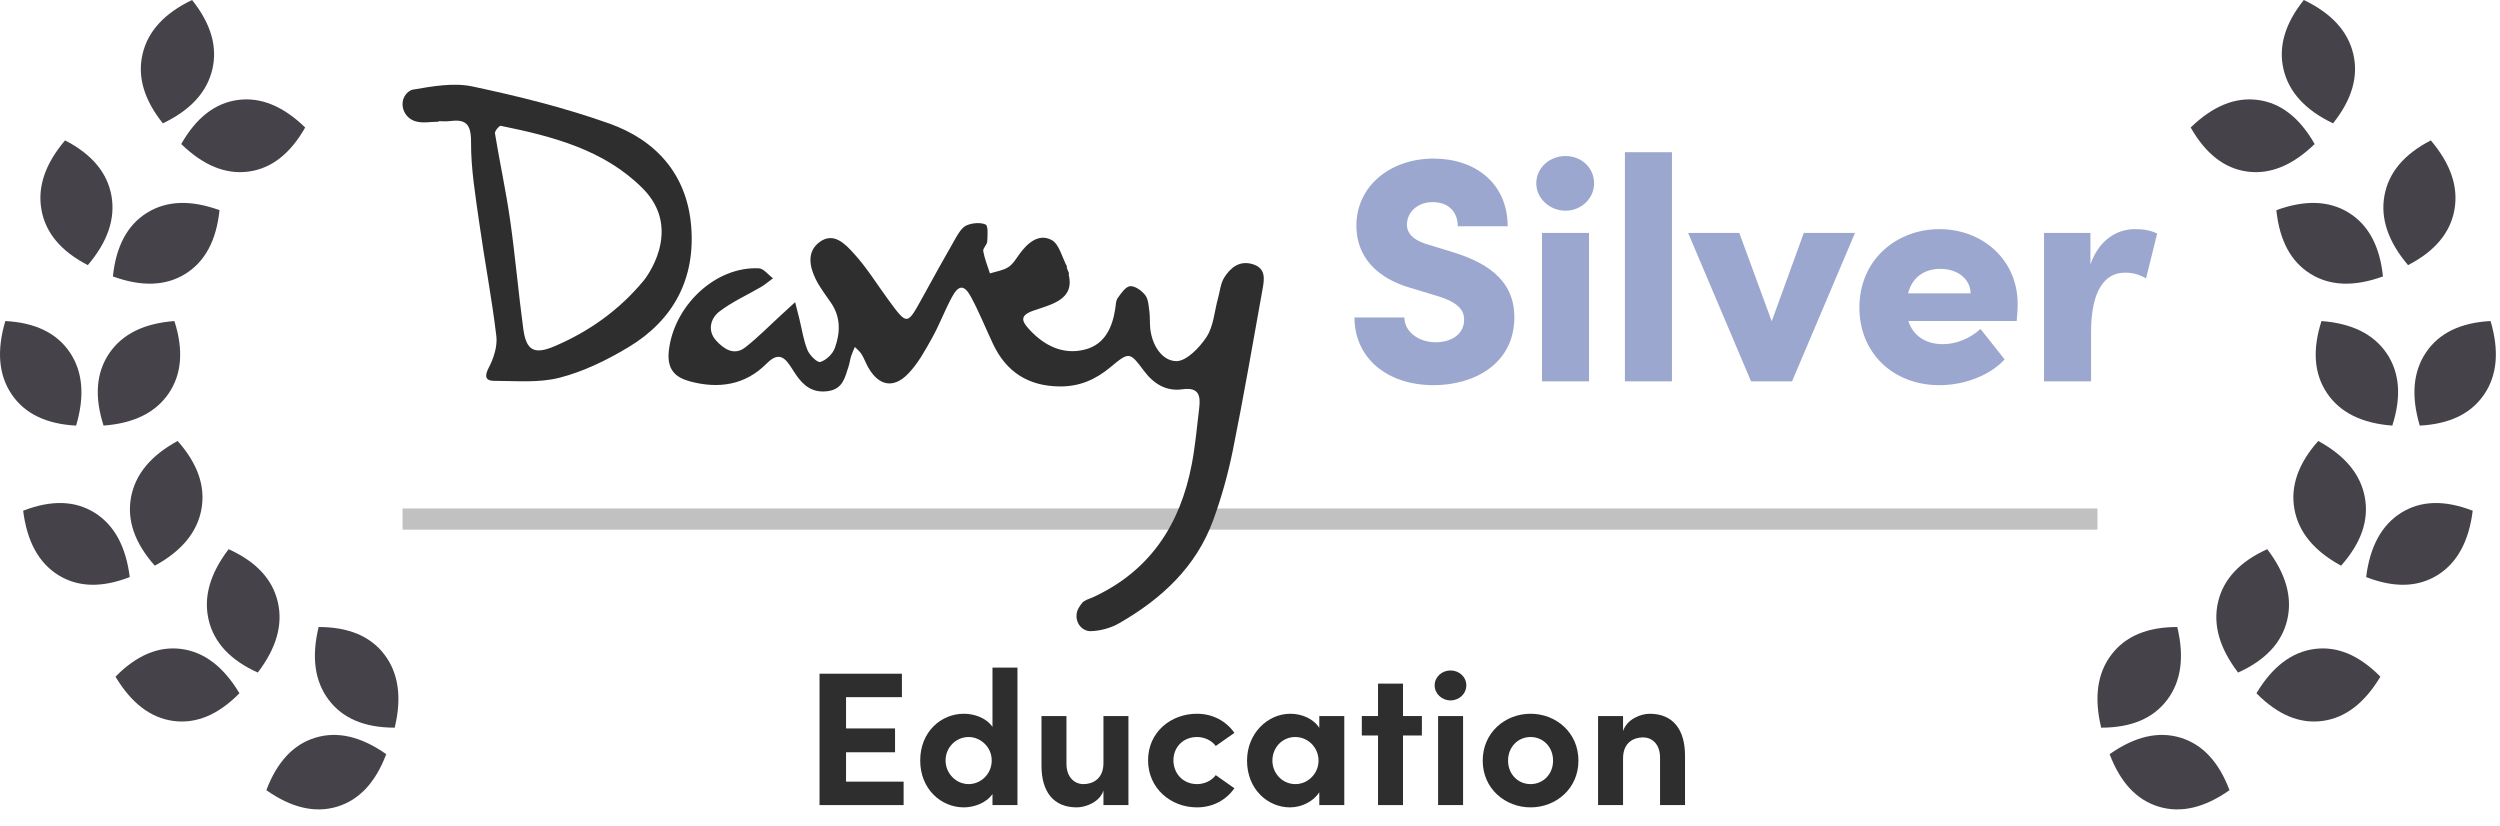
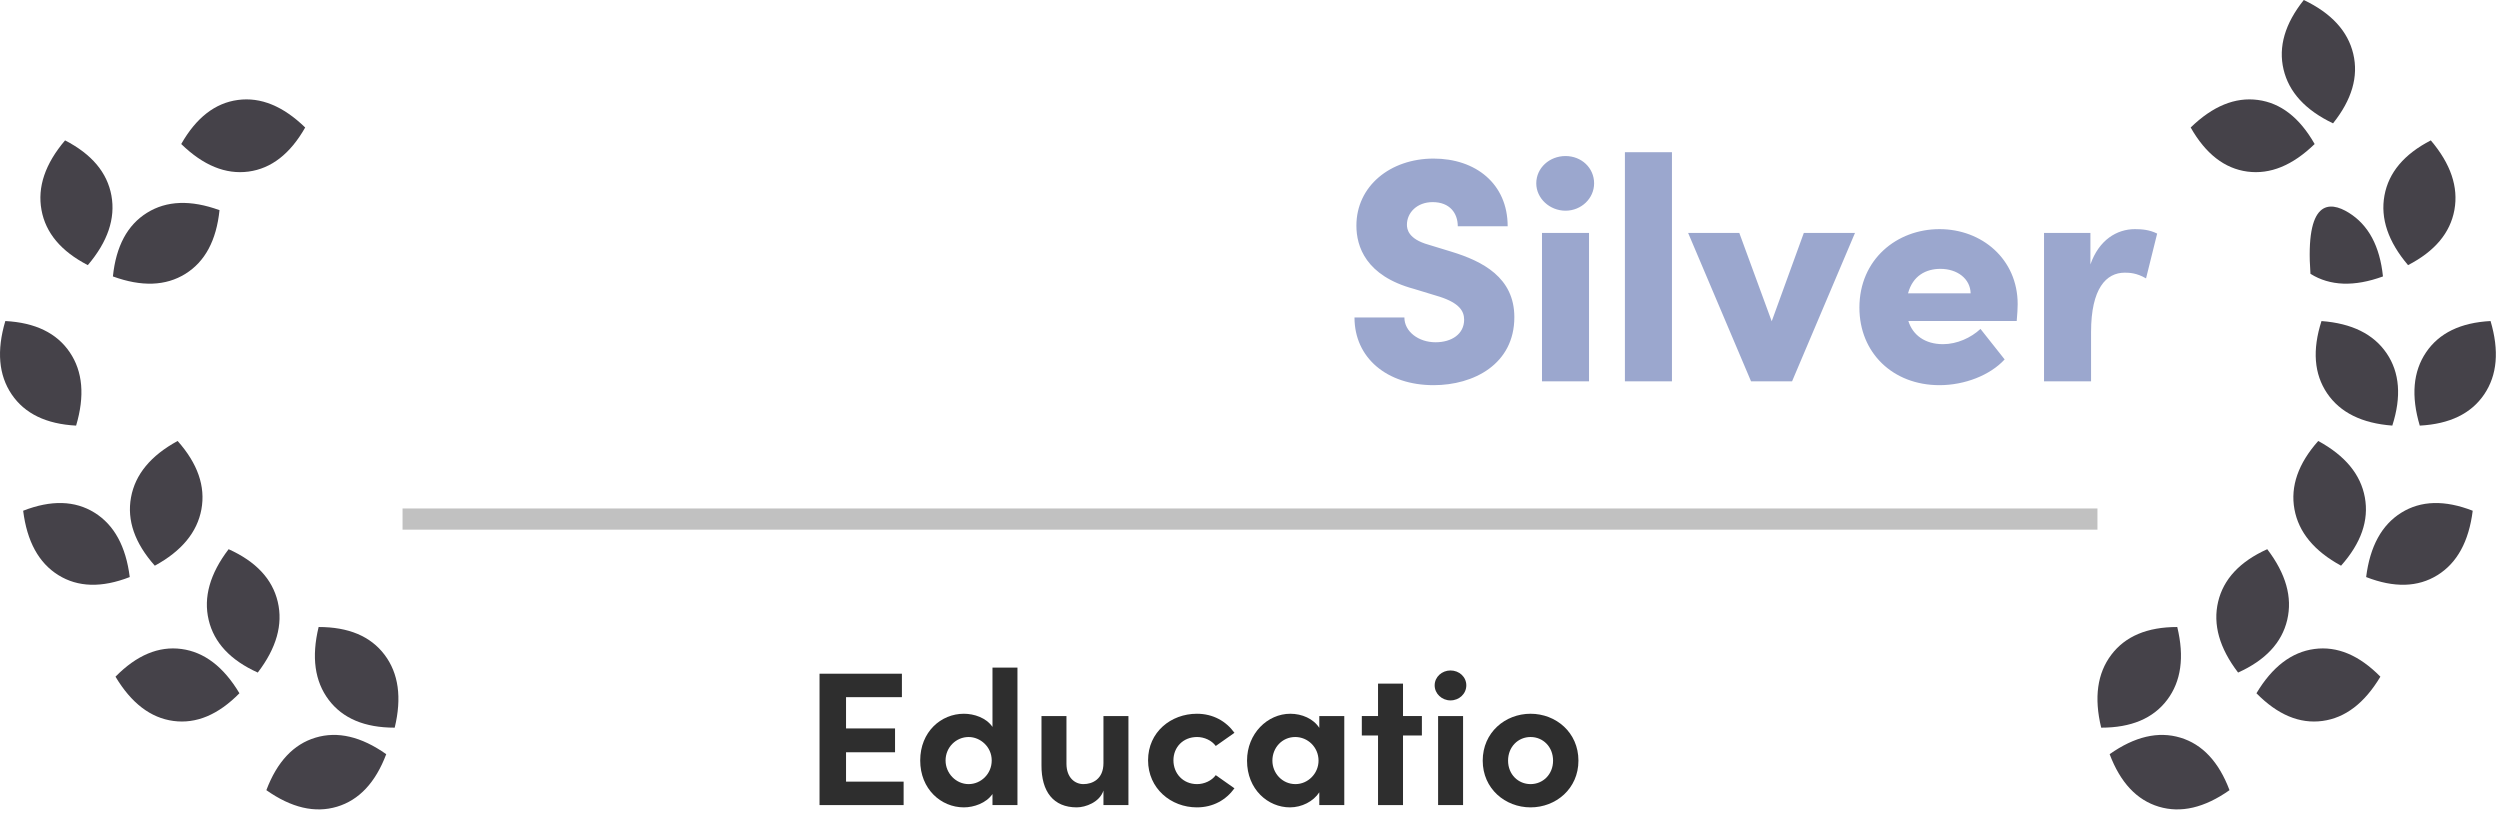
<svg xmlns="http://www.w3.org/2000/svg" width="118px" height="39px" viewBox="0 0 118 39" version="1.1">
  <title>Group 2</title>
  <g id="Page-1" stroke="none" stroke-width="1" fill="none" fill-rule="evenodd">
    <g id="Design---Higher-Education-Industry-Page-R1-edits" transform="translate(-337, -4392)">
      <g id="Group-2" transform="translate(337, 4392)">
        <g id="Education-Copy-2" transform="translate(38.682, 31.511)" fill="#2E2E2E" fill-rule="nonzero">
          <polygon id="Path" points="1.251 5.382 1.251 3.996 3.564 3.996 3.564 2.871 1.251 2.871 1.251 1.395 3.888 1.395 3.888 0.288 0 0.288 0 6.489 3.969 6.489 3.969 5.382" />
          <path d="M8.163,0 L8.163,2.799 C7.866,2.367 7.299,2.178 6.813,2.178 C5.733,2.178 4.752,3.033 4.752,4.383 C4.752,5.733 5.733,6.597 6.813,6.597 C7.281,6.597 7.866,6.399 8.163,5.967 L8.163,6.489 L9.342,6.489 L9.342,0 L8.163,0 Z M7.038,5.499 C6.444,5.499 5.949,4.995 5.949,4.383 C5.949,3.762 6.444,3.276 7.038,3.276 C7.587,3.276 8.127,3.735 8.127,4.383 C8.127,5.022 7.614,5.499 7.038,5.499 Z" id="Shape" />
          <path d="M13.401,2.286 L13.401,4.509 C13.401,5.265 12.879,5.499 12.456,5.499 C12.051,5.499 11.655,5.193 11.655,4.536 L11.655,2.286 L10.476,2.286 L10.476,4.599 C10.467,5.859 11.043,6.597 12.141,6.597 C12.555,6.597 13.221,6.354 13.401,5.805 L13.401,6.489 L14.58,6.489 L14.58,2.286 L13.401,2.286 Z" id="Path" />
          <path d="M17.811,6.597 C18.576,6.597 19.188,6.246 19.584,5.697 L18.702,5.076 C18.513,5.337 18.162,5.499 17.82,5.499 C17.154,5.499 16.704,4.995 16.704,4.374 C16.704,3.762 17.154,3.276 17.82,3.276 C18.162,3.276 18.513,3.438 18.702,3.699 L19.584,3.078 C19.188,2.529 18.576,2.178 17.811,2.178 C16.587,2.178 15.507,3.042 15.507,4.374 C15.507,5.706 16.587,6.597 17.811,6.597 Z" id="Path" />
          <path d="M23.589,2.286 L23.589,2.844 C23.31,2.412 22.77,2.178 22.221,2.178 C21.15,2.178 20.178,3.105 20.178,4.392 C20.178,5.751 21.168,6.597 22.203,6.597 C22.761,6.597 23.31,6.318 23.589,5.886 L23.589,6.489 L24.768,6.489 L24.768,2.286 L23.589,2.286 Z M22.464,5.499 C21.834,5.499 21.375,4.977 21.375,4.392 C21.375,3.78 21.834,3.276 22.455,3.276 C23.04,3.276 23.553,3.753 23.553,4.392 C23.553,4.995 23.058,5.499 22.464,5.499 Z" id="Shape" />
          <polygon id="Path" points="28.431 2.286 27.54 2.286 27.54 0.756 26.361 0.756 26.361 2.286 25.596 2.286 25.596 3.204 26.361 3.204 26.361 6.489 27.54 6.489 27.54 3.204 28.431 3.204" />
          <path d="M29.781,1.548 C30.195,1.548 30.528,1.233 30.528,0.837 C30.528,0.441 30.195,0.135 29.781,0.135 C29.376,0.135 29.034,0.441 29.034,0.837 C29.034,1.233 29.376,1.548 29.781,1.548 Z M29.196,6.489 L30.375,6.489 L30.375,2.286 L29.196,2.286 L29.196,6.489 Z" id="Shape" />
          <path d="M33.561,6.597 C34.758,6.597 35.82,5.715 35.82,4.392 C35.82,3.06 34.758,2.178 33.561,2.178 C32.364,2.178 31.302,3.06 31.302,4.392 C31.302,5.715 32.364,6.597 33.561,6.597 Z M33.561,5.499 C32.976,5.499 32.499,5.04 32.499,4.392 C32.499,3.735 32.976,3.276 33.561,3.276 C34.146,3.276 34.623,3.735 34.623,4.392 C34.623,5.04 34.146,5.499 33.561,5.499 Z" id="Shape" />
-           <path d="M39.186,2.178 C38.772,2.178 38.106,2.43 37.926,2.997 L37.926,2.286 L36.747,2.286 L36.747,6.489 L37.926,6.489 L37.926,4.284 C37.926,3.519 38.448,3.294 38.871,3.294 C39.276,3.294 39.672,3.591 39.672,4.248 L39.672,6.489 L40.851,6.489 L40.851,4.185 C40.86,2.925 40.284,2.178 39.186,2.178 Z" id="Path" />
        </g>
        <g id="Group-29-Copy-7" fill="#454249">
          <path d="M3.592,20.089 C2.18,20.014 1.166,19.523 0.551,18.614 C-0.064,17.705 -0.164,16.552 0.251,15.153 C1.664,15.228 2.678,15.719 3.293,16.628 C3.908,17.536 4.008,18.69 3.592,20.089 Z" id="Path" />
-           <path d="M4.888,20.088 C4.45,18.723 4.539,17.586 5.155,16.678 C5.77,15.77 6.796,15.262 8.232,15.154 C8.669,16.519 8.58,17.656 7.965,18.564 C7.349,19.472 6.324,19.98 4.888,20.088 Z" id="Path" />
          <path d="M4.145,12.514 C2.884,11.863 2.155,10.995 1.958,9.911 C1.76,8.827 2.131,7.732 3.071,6.626 C4.332,7.277 5.061,8.145 5.259,9.229 C5.456,10.312 5.085,11.408 4.145,12.514 Z" id="Path" />
-           <path d="M7.687,5.822 C6.796,4.707 6.477,3.613 6.731,2.542 C6.985,1.47 7.763,0.623 9.066,-1.53654867e-13 C9.956,1.115 10.275,2.209 10.021,3.28 C9.767,4.352 8.989,5.199 7.687,5.822 Z" id="Path" />
          <path d="M18.23,35.597 C17.724,36.937 16.95,37.763 15.908,38.076 C14.866,38.389 13.754,38.129 12.572,37.296 C13.078,35.956 13.852,35.129 14.894,34.816 C15.935,34.503 17.048,34.764 18.23,35.597 Z" id="Path" />
          <path d="M11.301,32.722 C10.301,33.738 9.263,34.173 8.186,34.029 C7.109,33.885 6.197,33.188 5.451,31.939 C6.451,30.924 7.489,30.488 8.566,30.632 C9.643,30.777 10.555,31.473 11.301,32.722 Z" id="Path" />
          <path d="M6.124,27.237 C4.803,27.752 3.68,27.721 2.754,27.145 C1.828,26.569 1.274,25.556 1.093,24.107 C2.413,23.592 3.537,23.623 4.463,24.199 C5.389,24.775 5.942,25.788 6.124,27.237 Z" id="Path" />
          <path d="M5.329,13.048 C5.476,11.62 6.013,10.619 6.94,10.043 C7.866,9.467 9.007,9.426 10.361,9.92 C10.214,11.348 9.677,12.35 8.751,12.925 C7.824,13.501 6.684,13.542 5.329,13.048 Z" id="Path" />
          <path d="M8.554,6.798 C9.261,5.555 10.153,4.861 11.23,4.718 C12.307,4.574 13.365,5.008 14.405,6.018 C13.698,7.262 12.806,7.955 11.729,8.099 C10.652,8.242 9.594,7.809 8.554,6.798 Z" id="Path" />
          <path d="M18.63,34.346 C17.215,34.347 16.177,33.91 15.516,33.035 C14.855,32.16 14.696,31.014 15.039,29.595 C16.453,29.594 17.491,30.031 18.152,30.906 C18.813,31.781 18.972,32.927 18.63,34.346 Z" id="Path" />
          <path d="M12.167,31.745 C10.875,31.162 10.102,30.334 9.849,29.262 C9.595,28.19 9.91,27.077 10.791,25.922 C12.084,26.505 12.857,27.333 13.11,28.405 C13.364,29.477 13.049,30.59 12.167,31.745 Z" id="Path" />
          <path d="M7.307,26.701 C6.36,25.635 5.985,24.56 6.184,23.476 C6.382,22.392 7.115,21.505 8.384,20.814 C9.331,21.88 9.705,22.955 9.507,24.039 C9.308,25.123 8.575,26.01 7.307,26.701 Z" id="Path" />
        </g>
        <g id="Group-30-Copy-7" transform="translate(99, 0)" fill="#454249">
          <path d="M15.213,20.089 C14.797,18.69 14.897,17.536 15.512,16.628 C16.127,15.719 17.141,15.228 18.554,15.153 C18.969,16.552 18.87,17.705 18.254,18.614 C17.639,19.523 16.626,20.014 15.213,20.089 Z" id="Path" />
          <path d="M13.917,20.088 C12.482,19.98 11.456,19.472 10.84,18.564 C10.225,17.656 10.136,16.519 10.574,15.154 C12.009,15.262 13.035,15.77 13.651,16.678 C14.266,17.586 14.355,18.723 13.917,20.088 Z" id="Path" />
          <path d="M14.66,12.514 C13.72,11.408 13.349,10.312 13.546,9.229 C13.744,8.145 14.473,7.277 15.734,6.626 C16.674,7.732 17.045,8.827 16.848,9.911 C16.65,10.995 15.921,11.863 14.66,12.514 Z" id="Path" />
          <path d="M11.119,5.822 C9.816,5.199 9.038,4.352 8.784,3.28 C8.53,2.209 8.849,1.115 9.739,-1.79412041e-13 C11.042,0.623 11.82,1.47 12.074,2.542 C12.328,3.613 12.009,4.707 11.119,5.822 Z" id="Path" />
          <path d="M0.575,35.597 C1.758,34.764 2.87,34.503 3.911,34.816 C4.953,35.129 5.727,35.956 6.233,37.296 C5.051,38.129 3.939,38.389 2.897,38.076 C1.855,37.763 1.081,36.937 0.575,35.597 Z" id="Path" />
          <path d="M7.504,32.722 C8.25,31.473 9.162,30.777 10.239,30.632 C11.316,30.488 12.354,30.924 13.354,31.939 C12.608,33.188 11.696,33.885 10.619,34.029 C9.542,34.173 8.504,33.738 7.504,32.722 Z" id="Path" />
          <path d="M12.682,27.237 C12.863,25.788 13.416,24.775 14.343,24.199 C15.269,23.623 16.392,23.592 17.712,24.107 C17.531,25.556 16.977,26.569 16.051,27.145 C15.125,27.721 14.002,27.752 12.682,27.237 Z" id="Path" />
-           <path d="M13.476,13.048 C12.121,13.542 10.981,13.501 10.054,12.925 C9.128,12.35 8.591,11.348 8.444,9.92 C9.799,9.426 10.939,9.467 11.866,10.043 C12.792,10.619 13.329,11.62 13.476,13.048 Z" id="Path" />
+           <path d="M13.476,13.048 C12.121,13.542 10.981,13.501 10.054,12.925 C9.799,9.426 10.939,9.467 11.866,10.043 C12.792,10.619 13.329,11.62 13.476,13.048 Z" id="Path" />
          <path d="M10.251,6.798 C9.211,7.809 8.153,8.242 7.076,8.099 C5.999,7.955 5.107,7.262 4.4,6.018 C5.44,5.008 6.498,4.574 7.575,4.718 C8.652,4.861 9.544,5.555 10.251,6.798 Z" id="Path" />
          <path d="M0.176,34.346 C-0.167,32.927 -0.008,31.781 0.653,30.906 C1.314,30.031 2.352,29.594 3.767,29.595 C4.109,31.014 3.95,32.16 3.289,33.035 C2.628,33.91 1.59,34.347 0.176,34.346 Z" id="Path" />
          <path d="M6.638,31.745 C5.756,30.59 5.442,29.477 5.695,28.405 C5.948,27.333 6.721,26.505 8.014,25.922 C8.895,27.077 9.21,28.19 8.956,29.262 C8.703,30.334 7.93,31.162 6.638,31.745 Z" id="Path" />
          <path d="M11.498,26.701 C10.23,26.01 9.497,25.123 9.298,24.039 C9.1,22.955 9.475,21.88 10.421,20.814 C11.69,21.505 12.423,22.392 12.621,23.476 C12.82,24.56 12.445,25.635 11.498,26.701 Z" id="Path" />
        </g>
        <path d="M67.667,18.18 C69.557,18.18 71.477,17.19 71.477,14.97 C71.477,13.095 69.977,12.33 68.507,11.88 L67.427,11.55 C66.467,11.28 66.407,10.815 66.407,10.605 C66.407,10.035 66.887,9.54 67.622,9.54 C68.432,9.54 68.807,10.065 68.807,10.68 L71.162,10.68 C71.162,8.67 69.647,7.485 67.667,7.485 C65.612,7.485 64.022,8.79 64.022,10.65 C64.022,11.625 64.457,13.02 66.737,13.635 L67.967,14.01 C68.882,14.31 69.107,14.685 69.107,15.09 C69.107,15.765 68.522,16.155 67.757,16.155 C66.947,16.155 66.287,15.645 66.287,14.985 L63.932,14.985 C63.932,16.89 65.462,18.18 67.667,18.18 Z M73.892,9.945 C74.642,9.945 75.242,9.36 75.242,8.655 C75.242,7.92 74.642,7.365 73.892,7.365 C73.142,7.365 72.512,7.92 72.512,8.655 C72.512,9.36 73.142,9.945 73.892,9.945 Z M75.002,18 L75.002,10.995 L72.782,10.995 L72.782,18 L75.002,18 Z M78.916,18 L78.916,7.185 L76.696,7.185 L76.696,18 L78.916,18 Z M84.585,18 L87.555,10.995 L85.14,10.995 L83.625,15.165 L82.095,10.995 L79.68,10.995 L82.65,18 L84.585,18 Z M91.544,18.18 C92.729,18.18 93.929,17.715 94.619,16.965 L93.479,15.525 C93.029,15.945 92.369,16.245 91.709,16.245 C90.869,16.245 90.284,15.825 90.074,15.15 L95.189,15.15 C95.219,14.805 95.234,14.55 95.234,14.355 C95.234,12.225 93.539,10.815 91.544,10.815 C89.534,10.815 87.764,12.24 87.764,14.52 C87.764,16.65 89.339,18.18 91.544,18.18 Z M93.014,13.845 L90.059,13.845 C90.284,13.005 90.914,12.69 91.589,12.69 C92.384,12.69 92.999,13.155 93.014,13.845 Z M98.698,18 L98.698,15.675 C98.698,13.605 99.418,12.87 100.288,12.87 C100.513,12.87 100.858,12.885 101.293,13.14 L101.818,11.025 C101.458,10.845 101.098,10.815 100.768,10.815 C99.913,10.815 99.073,11.325 98.668,12.48 L98.668,10.995 L96.478,10.995 L96.478,18 L98.698,18 Z" id="Silver" fill="#9BA7CE" fill-rule="nonzero" />
        <rect id="Rectangle-Copy-13" fill="#C1C1C1" x="19" y="24" width="80" height="1" />
        <g id="Group-6" transform="translate(19, 4)" fill="#2E2E2E">
-           <path d="M31.441,8.951 C31.735,10.115 30.684,10.355 29.816,10.648 C29.126,10.88 29.204,11.14 29.581,11.548 C30.296,12.323 31.185,12.768 32.226,12.494 C33.146,12.252 33.508,11.456 33.642,10.561 C33.667,10.393 33.664,10.195 33.754,10.07 C33.916,9.846 34.127,9.527 34.34,9.508 C34.571,9.488 34.89,9.719 35.054,9.93 C35.203,10.122 35.215,10.432 35.25,10.695 C35.287,10.964 35.263,11.239 35.292,11.509 C35.374,12.284 35.834,13.019 36.503,13.046 C36.982,13.066 37.62,12.411 37.95,11.903 C38.283,11.389 38.322,10.686 38.493,10.066 C38.583,9.74 38.611,9.374 38.785,9.099 C39.082,8.629 39.508,8.279 40.133,8.471 C40.758,8.663 40.678,9.172 40.594,9.641 C40.14,12.174 39.702,14.712 39.194,17.235 C38.967,18.359 38.656,19.477 38.263,20.554 C37.456,22.766 35.818,24.273 33.826,25.416 C33.429,25.644 32.932,25.78 32.476,25.791 C32.426,25.793 32.376,25.786 32.325,25.773 C31.861,25.651 31.671,25.089 31.922,24.681 C31.968,24.606 32.017,24.534 32.07,24.466 C32.184,24.321 32.419,24.268 32.604,24.183 C35.299,22.936 36.715,20.735 37.254,17.901 C37.418,17.036 37.494,16.153 37.601,15.277 C37.671,14.696 37.605,14.261 36.813,14.374 C36.038,14.484 35.448,14.114 34.987,13.494 C34.331,12.614 34.296,12.592 33.427,13.32 C32.717,13.915 31.957,14.249 31.019,14.24 C29.536,14.226 28.497,13.561 27.87,12.232 C27.523,11.496 27.22,10.737 26.834,10.021 C26.512,9.422 26.247,9.434 25.924,10.036 C25.587,10.663 25.337,11.338 24.99,11.959 C24.662,12.546 24.328,13.16 23.868,13.637 C23.171,14.359 22.477,14.212 21.984,13.349 C21.866,13.143 21.787,12.914 21.663,12.713 C21.584,12.585 21.455,12.488 21.349,12.377 C21.29,12.52 21.221,12.66 21.174,12.807 C21.123,12.968 21.105,13.14 21.051,13.3 C20.882,13.81 20.79,14.358 20.087,14.46 C19.368,14.564 18.928,14.217 18.564,13.678 C18.469,13.538 18.381,13.392 18.286,13.252 C17.949,12.751 17.648,12.692 17.172,13.171 C16.171,14.179 14.914,14.361 13.583,14.006 C12.871,13.817 12.468,13.446 12.57,12.544 C12.809,10.44 14.753,8.569 16.816,8.664 C17.046,8.675 17.262,8.971 17.485,9.135 C17.298,9.272 17.122,9.426 16.924,9.543 C16.264,9.932 15.549,10.245 14.948,10.71 C14.528,11.035 14.387,11.618 14.799,12.072 C15.151,12.46 15.646,12.815 16.184,12.391 C16.787,11.917 17.327,11.364 17.894,10.846 C18.106,10.651 18.318,10.457 18.53,10.262 C18.598,10.529 18.667,10.796 18.733,11.063 C18.854,11.553 18.924,12.063 19.113,12.524 C19.213,12.769 19.578,13.127 19.719,13.085 C19.991,13.004 20.296,12.715 20.398,12.442 C20.664,11.725 20.693,10.983 20.229,10.301 C19.981,9.936 19.705,9.583 19.509,9.191 C19.204,8.581 19.074,7.878 19.681,7.427 C20.352,6.926 20.904,7.529 21.298,7.96 C21.914,8.632 22.397,9.425 22.94,10.164 C23.818,11.36 23.816,11.358 24.522,10.076 C25.045,9.125 25.569,8.173 26.111,7.232 C26.242,7.005 26.406,6.73 26.623,6.637 C26.891,6.523 27.272,6.486 27.522,6.598 C27.645,6.653 27.615,7.119 27.598,7.396 C27.589,7.554 27.384,7.719 27.409,7.855 C27.473,8.213 27.614,8.556 27.725,8.905 C28.016,8.813 28.338,8.769 28.588,8.612 C28.806,8.474 28.957,8.217 29.115,7.997 C29.496,7.468 30.023,7.008 30.63,7.324 C30.997,7.515 31.13,8.155 31.368,8.593 C31.293,8.622 31.517,8.921 31.441,8.951" id="Fill-1" />
-           <path d="M11.328,4.884 C9.506,3.063 7.079,2.435 4.635,1.939 C4.566,1.925 4.344,2.188 4.362,2.295 C4.585,3.657 4.881,5.009 5.076,6.375 C5.321,8.085 5.467,9.809 5.699,11.522 C5.838,12.55 6.216,12.751 7.178,12.341 C8.828,11.638 10.264,10.604 11.397,9.225 C11.397,9.225 13.315,6.87 11.328,4.884 L11.328,4.884 Z M1.705,1.745 C1.332,1.745 0.93,1.831 0.594,1.72 C0.568,1.712 0.542,1.703 0.517,1.692 C-0.046,1.454 -0.192,0.69 0.294,0.32 C0.355,0.274 0.418,0.242 0.484,0.231 C1.409,0.073 2.407,-0.109 3.3,0.081 C5.479,0.544 7.66,1.085 9.756,1.83 C11.963,2.615 13.421,4.227 13.623,6.669 C13.83,9.165 12.785,11.113 10.655,12.392 C9.648,12.997 8.55,13.533 7.422,13.826 C6.441,14.081 5.36,13.977 4.323,13.976 C3.946,13.976 3.841,13.791 4.063,13.367 C4.297,12.921 4.485,12.353 4.428,11.87 C4.217,10.085 3.873,8.315 3.623,6.533 C3.444,5.26 3.226,3.976 3.233,2.697 C3.237,1.837 2.974,1.616 2.214,1.716 C2.047,1.738 1.874,1.719 1.705,1.719 L1.705,1.745 Z" id="Fill-4" />
-         </g>
+           </g>
      </g>
    </g>
  </g>
</svg>